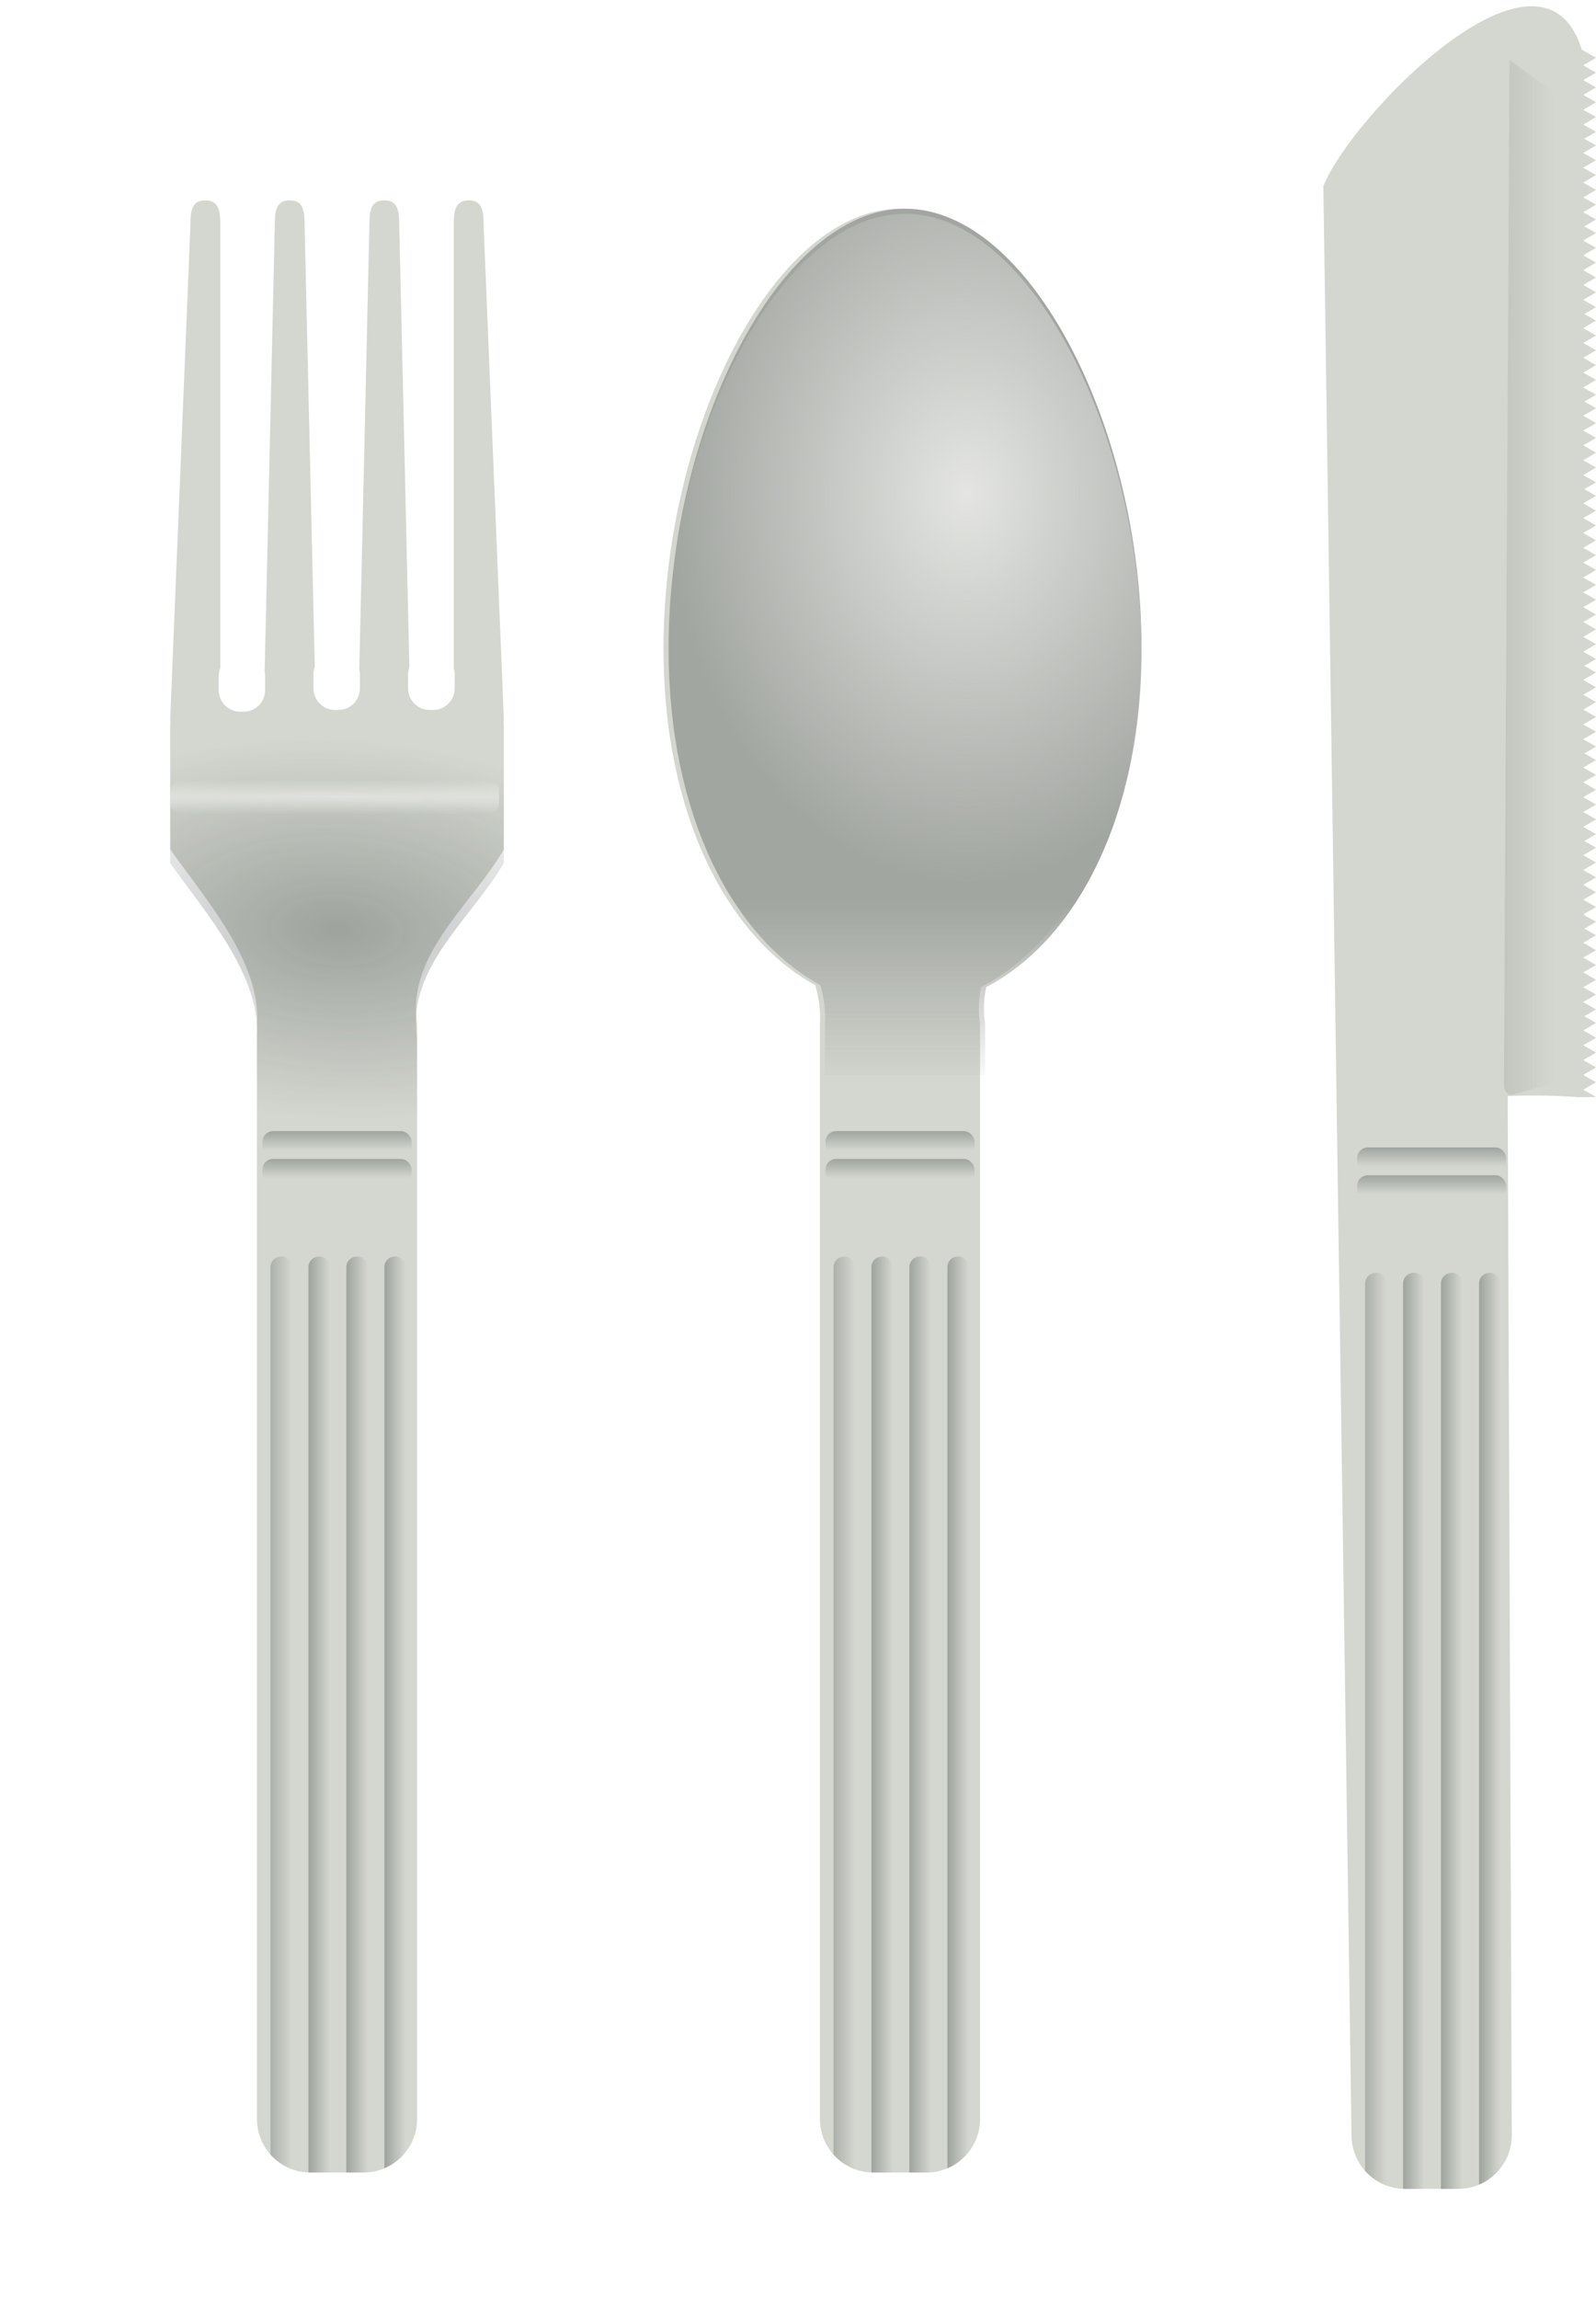
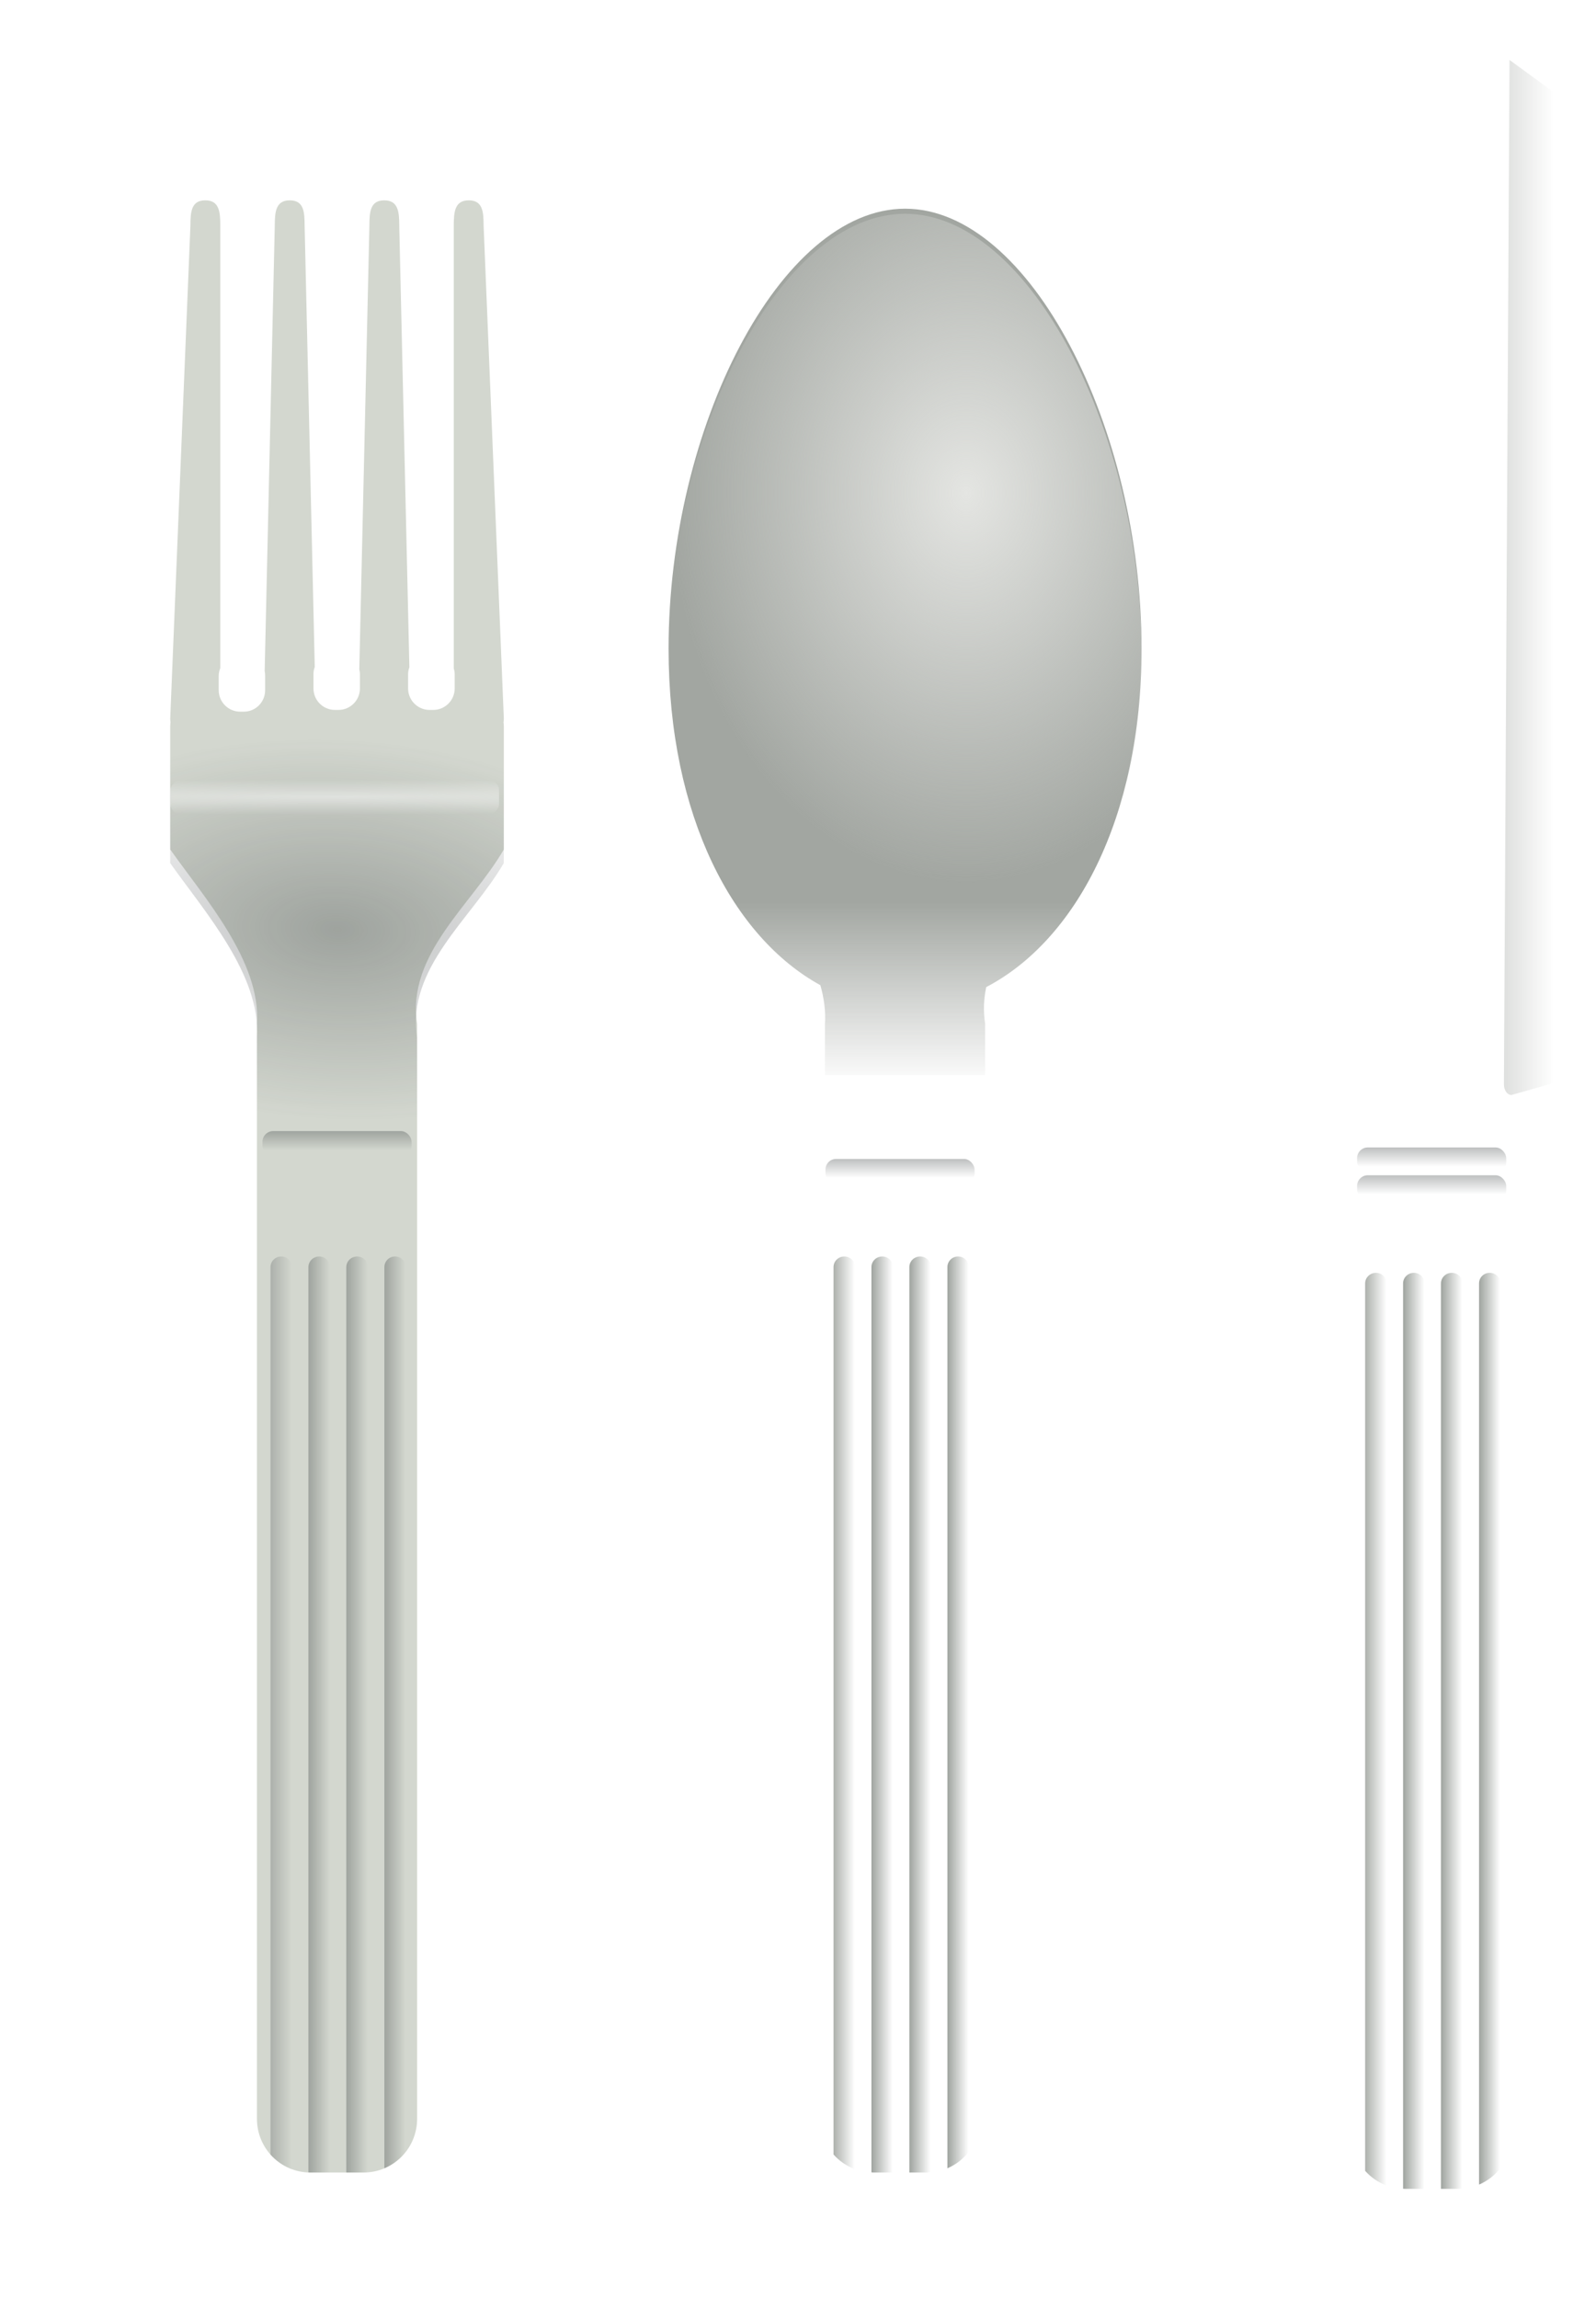
<svg xmlns="http://www.w3.org/2000/svg" xmlns:ns1="http://sodipodi.sourceforge.net/DTD/sodipodi-0.dtd" xmlns:ns2="http://www.inkscape.org/namespaces/inkscape" xmlns:xlink="http://www.w3.org/1999/xlink" id="svg3365" ns1:docname="fork_spoon.svg" ns2:export-filename="/home/roger/mis-dibujos/open/fork_spoon.png" viewBox="0 0 586.12 844" ns1:version="0.32" ns2:export-xdpi="15.736518" version="1.0" ns2:output_extension="org.inkscape.output.svg.inkscape" ns2:export-ydpi="15.736518" ns2:version="0.46">
  <defs id="defs3367">
    <linearGradient id="linearGradient4816" ns2:collect="always">
      <stop id="stop4818" style="stop-color:#e4e5e2" offset="0" />
      <stop id="stop4820" style="stop-color:#e4e5e2;stop-opacity:0" offset="1" />
    </linearGradient>
    <linearGradient id="linearGradient4606" ns2:collect="always">
      <stop id="stop4608" style="stop-color:#9ea39e" offset="0" />
      <stop id="stop4610" style="stop-color:#9ea39e;stop-opacity:0" offset="1" />
    </linearGradient>
    <linearGradient id="linearGradient4582" ns2:collect="always">
      <stop id="stop4584" style="stop-color:#acb0ab" offset="0" />
      <stop id="stop4586" style="stop-color:#acb0ab;stop-opacity:0" offset="1" />
    </linearGradient>
    <linearGradient id="linearGradient4570" ns2:collect="always">
      <stop id="stop4572" style="stop-color:#2e3436" offset="0" />
      <stop id="stop4574" style="stop-color:#2e3436;stop-opacity:0" offset="1" />
    </linearGradient>
    <linearGradient id="linearGradient4576" y2="439.86" xlink:href="#linearGradient4570" gradientUnits="userSpaceOnUse" x2="216" gradientTransform="matrix(1.856 0 0 1.856 -243.99 -215.72)" y1="435.99" x1="216" ns2:collect="always" />
    <linearGradient id="linearGradient4580" y2="439.86" xlink:href="#linearGradient4570" gradientUnits="userSpaceOnUse" x2="216" gradientTransform="matrix(1.856 0 0 1.856 -243.99 -205.51)" y1="435.99" x1="216" ns2:collect="always" />
    <linearGradient id="linearGradient4588" y2="551.03" xlink:href="#linearGradient4582" gradientUnits="userSpaceOnUse" x2="208.59" gradientTransform="matrix(1.856 0 0 1.856 -243.99 -215.72)" y1="551.03" x1="204.34" ns2:collect="always" />
    <linearGradient id="linearGradient4596" y2="551.36" xlink:href="#linearGradient4606" gradientUnits="userSpaceOnUse" x2="216.09" gradientTransform="matrix(1.856 0 0 1.856 -243.99 -215.72)" y1="551.36" x1="211.84" ns2:collect="always" />
    <linearGradient id="linearGradient4604" y2="551.36" xlink:href="#linearGradient4606" gradientUnits="userSpaceOnUse" x2="223.59" gradientTransform="matrix(1.856 0 0 1.856 -243.99 -215.72)" y1="551.36" x1="219.34" ns2:collect="always" />
    <linearGradient id="linearGradient4612" y2="550.94" xlink:href="#linearGradient4606" gradientUnits="userSpaceOnUse" x2="231.09" gradientTransform="matrix(1.856 0 0 1.856 -243.99 -215.72)" y1="550.94" x1="226.88" ns2:collect="always" />
    <radialGradient id="radialGradient4614" gradientUnits="userSpaceOnUse" cy="394.23" cx="217.49" gradientTransform="matrix(3.925 .199 -.107 2.115 -651.58 -357.45)" r="33" ns2:collect="always">
      <stop id="stop4560" style="stop-color:#2e3436" offset="0" />
      <stop id="stop4562" style="stop-color:#2e3436;stop-opacity:0" offset="1" />
    </radialGradient>
    <radialGradient id="radialGradient4624" gradientUnits="userSpaceOnUse" cy="371.36" cx="216.75" gradientTransform="matrix(3.655 2.2529e-8 0 .124 -575.44 322.35)" r="28.25" ns2:collect="always">
      <stop id="stop4620" style="stop-color:#ffffff" offset="0" />
      <stop id="stop4622" style="stop-color:#ffffff;stop-opacity:0" offset="1" />
    </radialGradient>
    <filter id="filter4662" height="1.643" width="1.08" y="-.321" x="-.04" ns2:collect="always">
      <feGaussianBlur id="feGaussianBlur4664" stdDeviation="0.937" ns2:collect="always" />
    </filter>
    <linearGradient id="linearGradient4774" y2="439.86" xlink:href="#linearGradient4570" gradientUnits="userSpaceOnUse" x2="216" gradientTransform="matrix(1.856 0 0 1.856 -37.22 -205.51)" y1="435.99" x1="216" ns2:collect="always" />
    <linearGradient id="linearGradient4777" y2="439.86" xlink:href="#linearGradient4570" gradientUnits="userSpaceOnUse" x2="216" gradientTransform="matrix(1.856 0 0 1.856 -37.22 -215.72)" y1="435.99" x1="216" ns2:collect="always" />
    <linearGradient id="linearGradient4780" y2="551.36" xlink:href="#linearGradient4606" gradientUnits="userSpaceOnUse" x2="223.59" gradientTransform="matrix(1.856 0 0 1.856 -37.22 -215.72)" y1="551.36" x1="219.34" ns2:collect="always" />
    <linearGradient id="linearGradient4783" y2="551.36" xlink:href="#linearGradient4606" gradientUnits="userSpaceOnUse" x2="216.09" gradientTransform="matrix(1.856 0 0 1.856 -37.22 -215.72)" y1="551.36" x1="211.84" ns2:collect="always" />
    <linearGradient id="linearGradient4786" y2="551.03" xlink:href="#linearGradient4582" gradientUnits="userSpaceOnUse" x2="208.59" gradientTransform="matrix(1.856 0 0 1.856 -37.22 -215.72)" y1="551.03" x1="204.34" ns2:collect="always" />
    <linearGradient id="linearGradient4789" y2="550.94" xlink:href="#linearGradient4606" gradientUnits="userSpaceOnUse" x2="231.09" gradientTransform="matrix(1.856 0 0 1.856 -37.22 -215.72)" y1="550.94" x1="226.88" ns2:collect="always" />
    <linearGradient id="linearGradient4807" y2="427.38" gradientUnits="userSpaceOnUse" x2="329.88" gradientTransform="matrix(1.856 0 0 1.856 -243.99 -215.72)" y1="390.72" x1="329.88" ns2:collect="always">
      <stop id="stop4803" style="stop-color:#a2a6a1" offset="0" />
      <stop id="stop4805" style="stop-color:#a2a6a1;stop-opacity:0" offset="1" />
    </linearGradient>
    <radialGradient id="radialGradient4822" xlink:href="#linearGradient4816" gradientUnits="userSpaceOnUse" cy="352.88" cx="439.7" gradientTransform="matrix(2.333 0 0 3.062 -634.96 -721.17)" r="46.781" ns2:collect="always" />
    <linearGradient id="linearGradient14278" y2="439.86" xlink:href="#linearGradient4570" gradientUnits="userSpaceOnUse" x2="216" gradientTransform="matrix(1.856 0 0 1.856 158.01 -199.51)" y1="435.99" x1="216" ns2:collect="always" />
    <linearGradient id="linearGradient14281" y2="439.86" xlink:href="#linearGradient4570" gradientUnits="userSpaceOnUse" x2="216" gradientTransform="matrix(1.856 0 0 1.856 158.01 -209.72)" y1="435.99" x1="216" ns2:collect="always" />
    <linearGradient id="linearGradient14284" y2="551.36" xlink:href="#linearGradient4606" gradientUnits="userSpaceOnUse" x2="223.59" gradientTransform="matrix(1.856 0 0 1.856 158.01 -209.72)" y1="551.36" x1="219.34" ns2:collect="always" />
    <linearGradient id="linearGradient14287" y2="551.36" xlink:href="#linearGradient4606" gradientUnits="userSpaceOnUse" x2="216.09" gradientTransform="matrix(1.856 0 0 1.856 158.01 -209.72)" y1="551.36" x1="211.84" ns2:collect="always" />
    <linearGradient id="linearGradient14290" y2="551.03" xlink:href="#linearGradient4582" gradientUnits="userSpaceOnUse" x2="208.59" gradientTransform="matrix(1.856 0 0 1.856 158.01 -209.72)" y1="551.03" x1="204.34" ns2:collect="always" />
    <linearGradient id="linearGradient14293" y2="550.94" xlink:href="#linearGradient4606" gradientUnits="userSpaceOnUse" x2="231.09" gradientTransform="matrix(1.856 0 0 1.856 158.01 -209.72)" y1="550.94" x1="226.88" ns2:collect="always" />
    <linearGradient id="linearGradient14304" y2="390.36" gradientUnits="userSpaceOnUse" x2="588.95" gradientTransform="matrix(-.702 0 0 1 1020.2 6.3492e-8)" y1="390.36" x1="631.84" ns2:collect="always">
      <stop id="stop14300" style="stop-color:#a2a6a1" offset="0" />
      <stop id="stop14302" style="stop-color:#a2a6a1;stop-opacity:0" offset="1" />
    </linearGradient>
  </defs>
  <ns1:namedview id="base" bordercolor="#666666" ns2:pageshadow="2" ns2:window-y="0" pagecolor="#ffffff" ns2:window-height="944" ns2:zoom="0.5" ns2:window-x="0" showgrid="false" borderopacity="1.0" ns2:current-layer="layer1" ns2:cx="593.11482" ns2:cy="608.27586" ns2:window-width="1272" ns2:pageopacity="0.0" ns2:document-units="px" />
  <g id="layer1" ns2:label="Capa 1" ns2:groupmode="layer" transform="translate(-36 -178.36)">
    <g id="g14246">
      <path id="rect3890" ns1:nodetypes="cccccccccccccccccsccccccccccsccccccccccsccccccccccc" style="fill:#d3d7cf" d="m111.39 251.91c-5.09 0-5.46 4.13-5.46 9.22l-7.422 181.11c0 0.42 0.06 0.87 0.116 1.28-0.058 0.5-0.116 0.99-0.116 1.5v45.19c12.642 17.87 33.382 41.12 31.852 64.05v401.95c0 10.91 8.75 19.73 19.66 19.73h19.49c10.91 0 19.67-8.82 19.67-19.73v-401.95c-3.9-25.6 19.98-43.58 31.85-64.05v-45.19c0-0.51-0.06-1-0.12-1.5 0.06-0.41 0.12-0.86 0.12-1.28l-7.43-181.11c0-5.09-0.36-9.22-5.45-9.22s-5.51 4.13-5.51 9.22v162.6c0.19 0.68 0.34 1.35 0.34 2.09v5.28c0 4.36-3.52 7.89-7.88 7.89h-1.34c-4.36 0-7.89-3.53-7.89-7.89v-5.28c0-0.89 0.19-1.69 0.47-2.49l-3.72-162.2c0-5.09-0.42-9.22-5.51-9.22s-5.45 4.13-5.45 9.22l-3.71 162.95c0.13 0.57 0.23 1.13 0.23 1.74v5.28c0 4.36-3.53 7.89-7.89 7.89h-1.28c-4.36 0-7.89-3.53-7.89-7.89v-5.28c0-0.94 0.17-1.78 0.47-2.61l-3.72-162.08c0-5.09-0.36-9.22-5.45-9.22s-5.51 4.13-5.51 9.22l-3.71 163.59c0.13 0.57 0.17 1.19 0.17 1.8v5.22c0 4.36-3.47 7.89-7.83 7.89h-1.33c-4.37 0-7.89-3.53-7.89-7.89v-5.22c0-1.03 0.22-2.01 0.58-2.9v-162.49c0-5.09-0.42-9.22-5.51-9.22z" />
      <path id="rect4510" ns1:nodetypes="ccccccc" style="fill:url(#linearGradient4612)" d="m181.06 639.65c-2.17 0-3.89 1.72-3.89 3.89v330.83c3.1-1.31 5.79-3.41 7.83-6.03v-324.8c0-2.17-1.72-3.89-3.89-3.89h-0.05z" />
      <path id="rect4512" ns1:nodetypes="ccccccc" style="fill:url(#linearGradient4588)" d="m139.29 639.65c-2.17 0-3.95 1.72-3.95 3.89v325.78c2.13 2.4 4.83 4.27 7.89 5.4v-331.18c0-2.17-1.72-3.89-3.88-3.89h-0.06z" />
      <path id="rect4514" ns1:nodetypes="cccccccc" style="fill:url(#linearGradient4596)" d="m153.21 639.65c-2.16 0-3.94 1.72-3.94 3.89v332.34c0.25 0.01 0.5 0.06 0.75 0.06h7.14v-332.4c0-2.17-1.73-3.89-3.89-3.89h-0.06z" />
      <path id="rect4516" ns1:nodetypes="cccccccc" style="fill:url(#linearGradient4604)" d="m167.13 639.65c-2.16 0-3.94 1.72-3.94 3.89v332.4h6.32c0.53 0 1.05-0.08 1.57-0.12v-332.28c0-2.17-1.72-3.89-3.89-3.89h-0.06z" />
      <path id="path4542" style="opacity:.32;fill:url(#radialGradient4614)" d="m98.491 449.91v0.12 45.19c12.649 17.87 33.379 41.12 31.849 64.04v30.46h58.82v-30.46c-3.9-25.59 19.98-43.58 31.85-64.04v-45.19-0.12h-122.52z" />
      <rect id="rect4568" style="opacity:.32;fill:url(#linearGradient4576)" ry="3.907" height="9.282" width="54.762" y="593.62" x="132.39" />
-       <rect id="rect4578" style="opacity:.32;fill:url(#linearGradient4580)" ry="3.907" height="9.282" width="54.762" y="603.83" x="132.39" />
      <rect id="rect4616" ry="2.105" style="opacity:.694;filter:url(#filter4662);fill:url(#radialGradient4624)" transform="matrix(2.136 0 0 -1.856 -304.06 1154.7)" height="7" width="56.5" y="364.86" x="188.5" />
    </g>
    <g id="g14234">
-       <path id="path4670" style="fill:#d3d7cf" d="m366.52 254.98c-45.9 0-86.85 80.55-86.85 161.5 0 61.89 23.97 106.14 55.75 123.57 1.32 4.72 2 9.46 1.69 14.21v401.95c0 10.91 8.75 19.73 19.66 19.73h19.49c10.91 0 19.67-8.82 19.67-19.73v-401.95c-0.72-4.74-0.52-9.24 0.4-13.52 32.45-16.91 57.03-61.51 57.03-124.26 0-80.95-40.95-161.5-86.84-161.5z" />
      <path id="path4672" ns1:nodetypes="ccccccc" style="fill:url(#linearGradient4789)" d="m387.82 639.65c-2.16 0-3.88 1.72-3.88 3.89v330.83c3.1-1.31 5.79-3.41 7.83-6.03v-324.8c0-2.17-1.72-3.89-3.89-3.89h-0.06z" />
      <path id="path4674" ns1:nodetypes="ccccccc" style="fill:url(#linearGradient4786)" d="m346.06 639.65c-2.17 0-3.95 1.72-3.95 3.89v325.78c2.13 2.4 4.83 4.27 7.89 5.4v-331.18c0-2.17-1.72-3.89-3.89-3.89h-0.05z" />
      <path id="path4676" ns1:nodetypes="cccccccc" style="fill:url(#linearGradient4783)" d="m359.98 639.65c-2.17 0-3.95 1.72-3.95 3.89v332.34c0.26 0.01 0.5 0.06 0.76 0.06h7.13v-332.4c0-2.17-1.72-3.89-3.88-3.89h-0.06z" />
-       <path id="path4678" ns1:nodetypes="cccccccc" style="fill:url(#linearGradient4780)" d="m373.9 639.65c-2.16 0-3.94 1.72-3.94 3.89v332.4h6.32c0.53 0 1.05-0.08 1.57-0.12v-332.28c0-2.17-1.73-3.89-3.89-3.89h-0.06z" />
-       <rect id="rect4682" style="opacity:.32;fill:url(#linearGradient4777)" ry="3.907" height="9.282" width="54.762" y="593.62" x="339.15" />
+       <path id="path4678" ns1:nodetypes="cccccccc" style="fill:url(#linearGradient4780)" d="m373.9 639.65c-2.16 0-3.94 1.72-3.94 3.89v332.4h6.32c0.53 0 1.05-0.08 1.57-0.12v-332.28c0-2.17-1.73-3.89-3.89-3.89h-0.06" />
      <rect id="rect4684" style="opacity:.32;fill:url(#linearGradient4774)" ry="3.907" height="9.282" width="54.762" y="603.83" x="339.15" />
      <path id="path4793" style="fill:url(#linearGradient4807)" d="m368.37 254.98c-45.89 0-86.84 80.55-86.84 161.5 0 61.89 23.97 106.14 55.75 123.57 1.32 4.72 2 9.46 1.68 14.21v18.74h58.82v-18.74c-0.72-4.74-0.52-9.24 0.41-13.52 32.45-16.91 57.03-61.51 57.03-124.26 0-80.95-40.95-161.5-86.85-161.5z" />
      <path id="path4809" style="fill:url(#radialGradient4822)" d="m368.37 256.84c-45.89 0-86.84 80.55-86.84 161.5 0 61.89 23.97 106.13 55.75 123.56 0.13 0.47 0.23 0.93 0.35 1.39h60.44c0.05-0.23 0.07-0.46 0.12-0.69 32.45-16.91 57.03-61.51 57.03-124.26 0-80.95-40.95-161.5-86.85-161.5z" />
      <path id="path4824" style="opacity:.493;fill:url(#radialGradient4822)" d="m368.37 256.84c-45.89 0-86.84 80.55-86.84 161.5 0 61.89 23.97 106.13 55.75 123.56 0.13 0.47 0.23 0.93 0.35 1.39h60.44c0.05-0.23 0.07-0.46 0.12-0.69 32.45-16.91 57.03-61.51 57.03-124.26 0-80.95-40.95-161.5-86.85-161.5z" />
    </g>
-     <path id="path13612" ns1:nodetypes="cccccccccccccccccccccccccccccccccccccccccccccccccccccccccccccccccccccccccccccccccccccccccccccccccccccccccccccccccccccccccccccccccccccccccccccccccccccccccccccccccccccccccccccccccccccccccccccccccccccccccccccccccccccccccccccccccccccccccccccccccccccccccccccccccccccccccccccccccccccccccccccccccccccccccc" style="fill:#d3d7cf" d="m522 246.72l10.34 715.5c0 10.91 8.78 19.72 19.69 19.72h19.47c10.91 0 19.69-8.81 19.69-19.72l-1.5-381.47c10.74-0.5 19.42-0.01 25.22 0.34v0.07l7.21-0.07-3.62-2.06-1.09-0.62 1.12-0.63 3.59-2.12-3.62-2.07-1.09-0.62 1.12-0.63 3.59-2.12-3.62-2.06-1.09-0.63 1.12-0.65 3.59-2.1-3.62-2.06-1.09-0.63 1.12-0.65 3.59-2.1-3.62-2.06-1.09-0.62 1.12-0.66 3.59-2.09-3.62-2.07-0.69-0.4 0.72-0.41 3.59-2.09-3.62-2.06-1.09-0.63 1.12-0.66 3.59-2.09-3.62-2.09-1.09-0.6 1.12-0.65 3.59-2.1-3.62-2.09-1.09-0.63 1.12-0.62 3.59-2.1-3.62-2.09-1.09-0.62 1.12-0.63 3.59-2.09-3.62-2.1-1.09-0.62 1.12-0.63 3.59-2.12-3.62-2.06-0.69-0.38 0.72-0.4 3.59-2.1-3.62-2.06-1.09-0.63 1.12-0.65 3.59-2.1-3.62-2.09-1.09-0.59 1.12-0.66 3.59-2.09-3.62-2.1-1.09-0.62 1.12-0.63 3.59-2.09-3.62-2.09-1.09-0.63 1.12-0.63 3.59-2.09-3.62-2.09-1.09-0.63 1.12-0.62 3.59-2.13-3.62-2.06-0.69-0.38 0.72-0.4 3.59-2.13-3.62-2.06-1.09-0.62 1.12-0.63 3.59-2.12-3.62-2.07-1.09-0.62 1.12-0.63 3.59-2.12-3.62-2.06-1.09-0.63 1.12-0.65 3.59-2.1-3.62-2.06-1.09-0.63 1.12-0.65 3.59-2.1-3.62-2.06-1.09-0.62 1.12-0.66 3.59-2.09-3.62-2.07-0.69-0.37 0.72-0.41 3.59-2.12-3.62-2.06-1.09-0.63 1.12-0.63 3.59-2.12-3.62-2.06-1.09-0.63 1.12-0.62 3.59-2.13-3.62-2.06-1.09-0.62 1.12-0.66 3.59-2.1-3.62-2.06-1.09-0.62 1.12-0.66 3.59-2.09-3.62-2.07-1.09-0.62 1.12-0.66 3.59-2.09-3.62-2.06-0.69-0.38 0.72-0.43 3.59-2.1-3.62-2.06-1.09-0.63 1.12-0.65 3.59-2.1-3.62-2.09-1.09-0.59 1.12-0.66 3.59-2.09-3.62-2.1-1.09-0.62 1.12-0.63 3.59-2.09-3.62-2.09-1.09-0.63 1.12-0.63 3.59-2.09-3.62-2.09-1.09-0.63 1.12-0.62 3.59-2.13-3.62-2.06-1.09-0.62 1.12-0.66 3.59-2.13-3.62-2.06-1.09-0.62 1.12-0.63 3.59-2.12-3.62-2.07-1.09-0.62 1.12-0.63 3.59-2.12-3.62-2.06-1.09-0.63 1.12-0.65 3.59-2.1-3.62-2.06-1.09-0.63 1.12-0.65 3.59-2.1-3.62-2.06-1.09-0.62 1.12-0.66 3.59-2.09-3.62-2.07-0.69-0.4 0.72-0.41 3.59-2.09-3.62-2.06-1.09-0.63 1.12-0.66 3.59-2.09-3.62-2.09-1.09-0.6 1.12-0.65 3.59-2.1-3.62-2.09-1.09-0.63 1.12-0.62 3.59-2.1-3.62-2.09-1.09-0.62 1.12-0.63 3.59-2.09-3.62-2.1-1.09-0.62 1.12-0.63 3.59-2.12-3.62-2.06-0.69-0.38 0.72-0.4 3.59-2.1-3.62-2.06-1.09-0.63 1.12-0.65 3.59-2.1-3.62-2.09-1.09-0.59 1.12-0.66 3.59-2.09-3.62-2.1-1.09-0.62 1.12-0.63 3.59-2.09-3.62-2.09-1.09-0.63 1.12-0.63 3.59-2.09-3.62-2.09-1.09-0.63 1.12-0.62 3.59-2.13-3.62-2.06-0.69-0.38 0.72-0.4 3.59-2.13-3.62-2.06-1.09-0.62 1.12-0.63 3.59-2.12-3.62-2.07-1.09-0.62 1.12-0.63 3.59-2.12-3.62-2.06-1.09-0.63 1.12-0.65 3.59-2.1-3.62-2.06-1.09-0.63 1.12-0.65 3.59-2.1-3.62-2.06-1.09-0.62 1.12-0.66 3.59-2.09-3.62-2.07-0.69-0.37 0.72-0.41 3.59-2.12-3.62-2.06-1.09-0.63 1.12-0.63 3.59-2.12-3.62-2.06-1.09-0.63 1.12-0.62 3.59-2.13-3.62-2.06-1.09-0.62 1.12-0.66 3.59-2.1-3.62-2.06-1.09-0.62 1.12-0.66 3.59-2.09-3.62-2.07-1.09-0.62 1.12-0.66 3.59-2.09-3.62-2.06-0.69-0.38 0.72-0.43 3.59-2.1-3.62-2.06-1.09-0.63 1.12-0.65 3.59-2.1-3.62-2.09-1.09-0.59 1.12-0.66 3.59-2.09-3.62-2.1-0.97-0.53c0-0.06 0.03-0.12 0.03-0.19l0.97-0.53 3.59-2.09-3.62-2.09-0.94-0.54v-0.18l0.97-0.54 3.59-2.09-3.62-2.09-1.09-0.63 1.12-0.62 3.59-2.13-3.62-2.06-1.59-0.91c-15.03-48.06-85.5 25.6-94.91 50.13z" />
    <path id="path13614" ns1:nodetypes="ccccccc" style="fill:url(#linearGradient14293)" d="m583.06 645.65c-2.17 0-3.89 1.72-3.89 3.89v330.83c3.1-1.31 5.79-3.41 7.83-6.03v-324.8c0-2.17-1.72-3.89-3.89-3.89h-0.05z" />
    <path id="path13616" ns1:nodetypes="ccccccc" style="fill:url(#linearGradient14290)" d="m541.29 645.65c-2.17 0-3.95 1.72-3.95 3.89v325.78c2.13 2.4 4.83 4.27 7.89 5.4v-331.18c0-2.17-1.72-3.89-3.88-3.89h-0.06z" />
    <path id="path13618" ns1:nodetypes="cccccccc" style="fill:url(#linearGradient14287)" d="m555.21 645.65c-2.16 0-3.94 1.72-3.94 3.89v332.34c0.25 0.01 0.5 0.06 0.75 0.06h7.14v-332.4c0-2.17-1.73-3.89-3.89-3.89h-0.06z" />
    <path id="path13620" ns1:nodetypes="cccccccc" style="fill:url(#linearGradient14284)" d="m569.13 645.65c-2.16 0-3.94 1.72-3.94 3.89v332.4h6.32c0.53 0 1.05-0.08 1.57-0.12v-332.28c0-2.17-1.72-3.89-3.89-3.89h-0.06z" />
    <rect id="rect13624" style="opacity:.32;fill:url(#linearGradient14281)" ry="3.907" height="9.282" width="54.762" y="599.62" x="534.39" />
    <rect id="rect13626" style="opacity:.32;fill:url(#linearGradient14278)" ry="3.907" height="9.282" width="54.762" y="609.83" x="534.39" />
    <path id="rect13698" ns1:nodetypes="ccccccc" style="opacity:.57;fill:url(#linearGradient14304)" d="m588.31 576.46c0 2.16 1.23 3.9 2.75 3.9l21.2-6c1.52 0 2.74-1.74 2.74-3.9v-350.19c0-2.17-1.22-3.91-2.74-3.91l-21.9-16" />
  </g>
</svg>